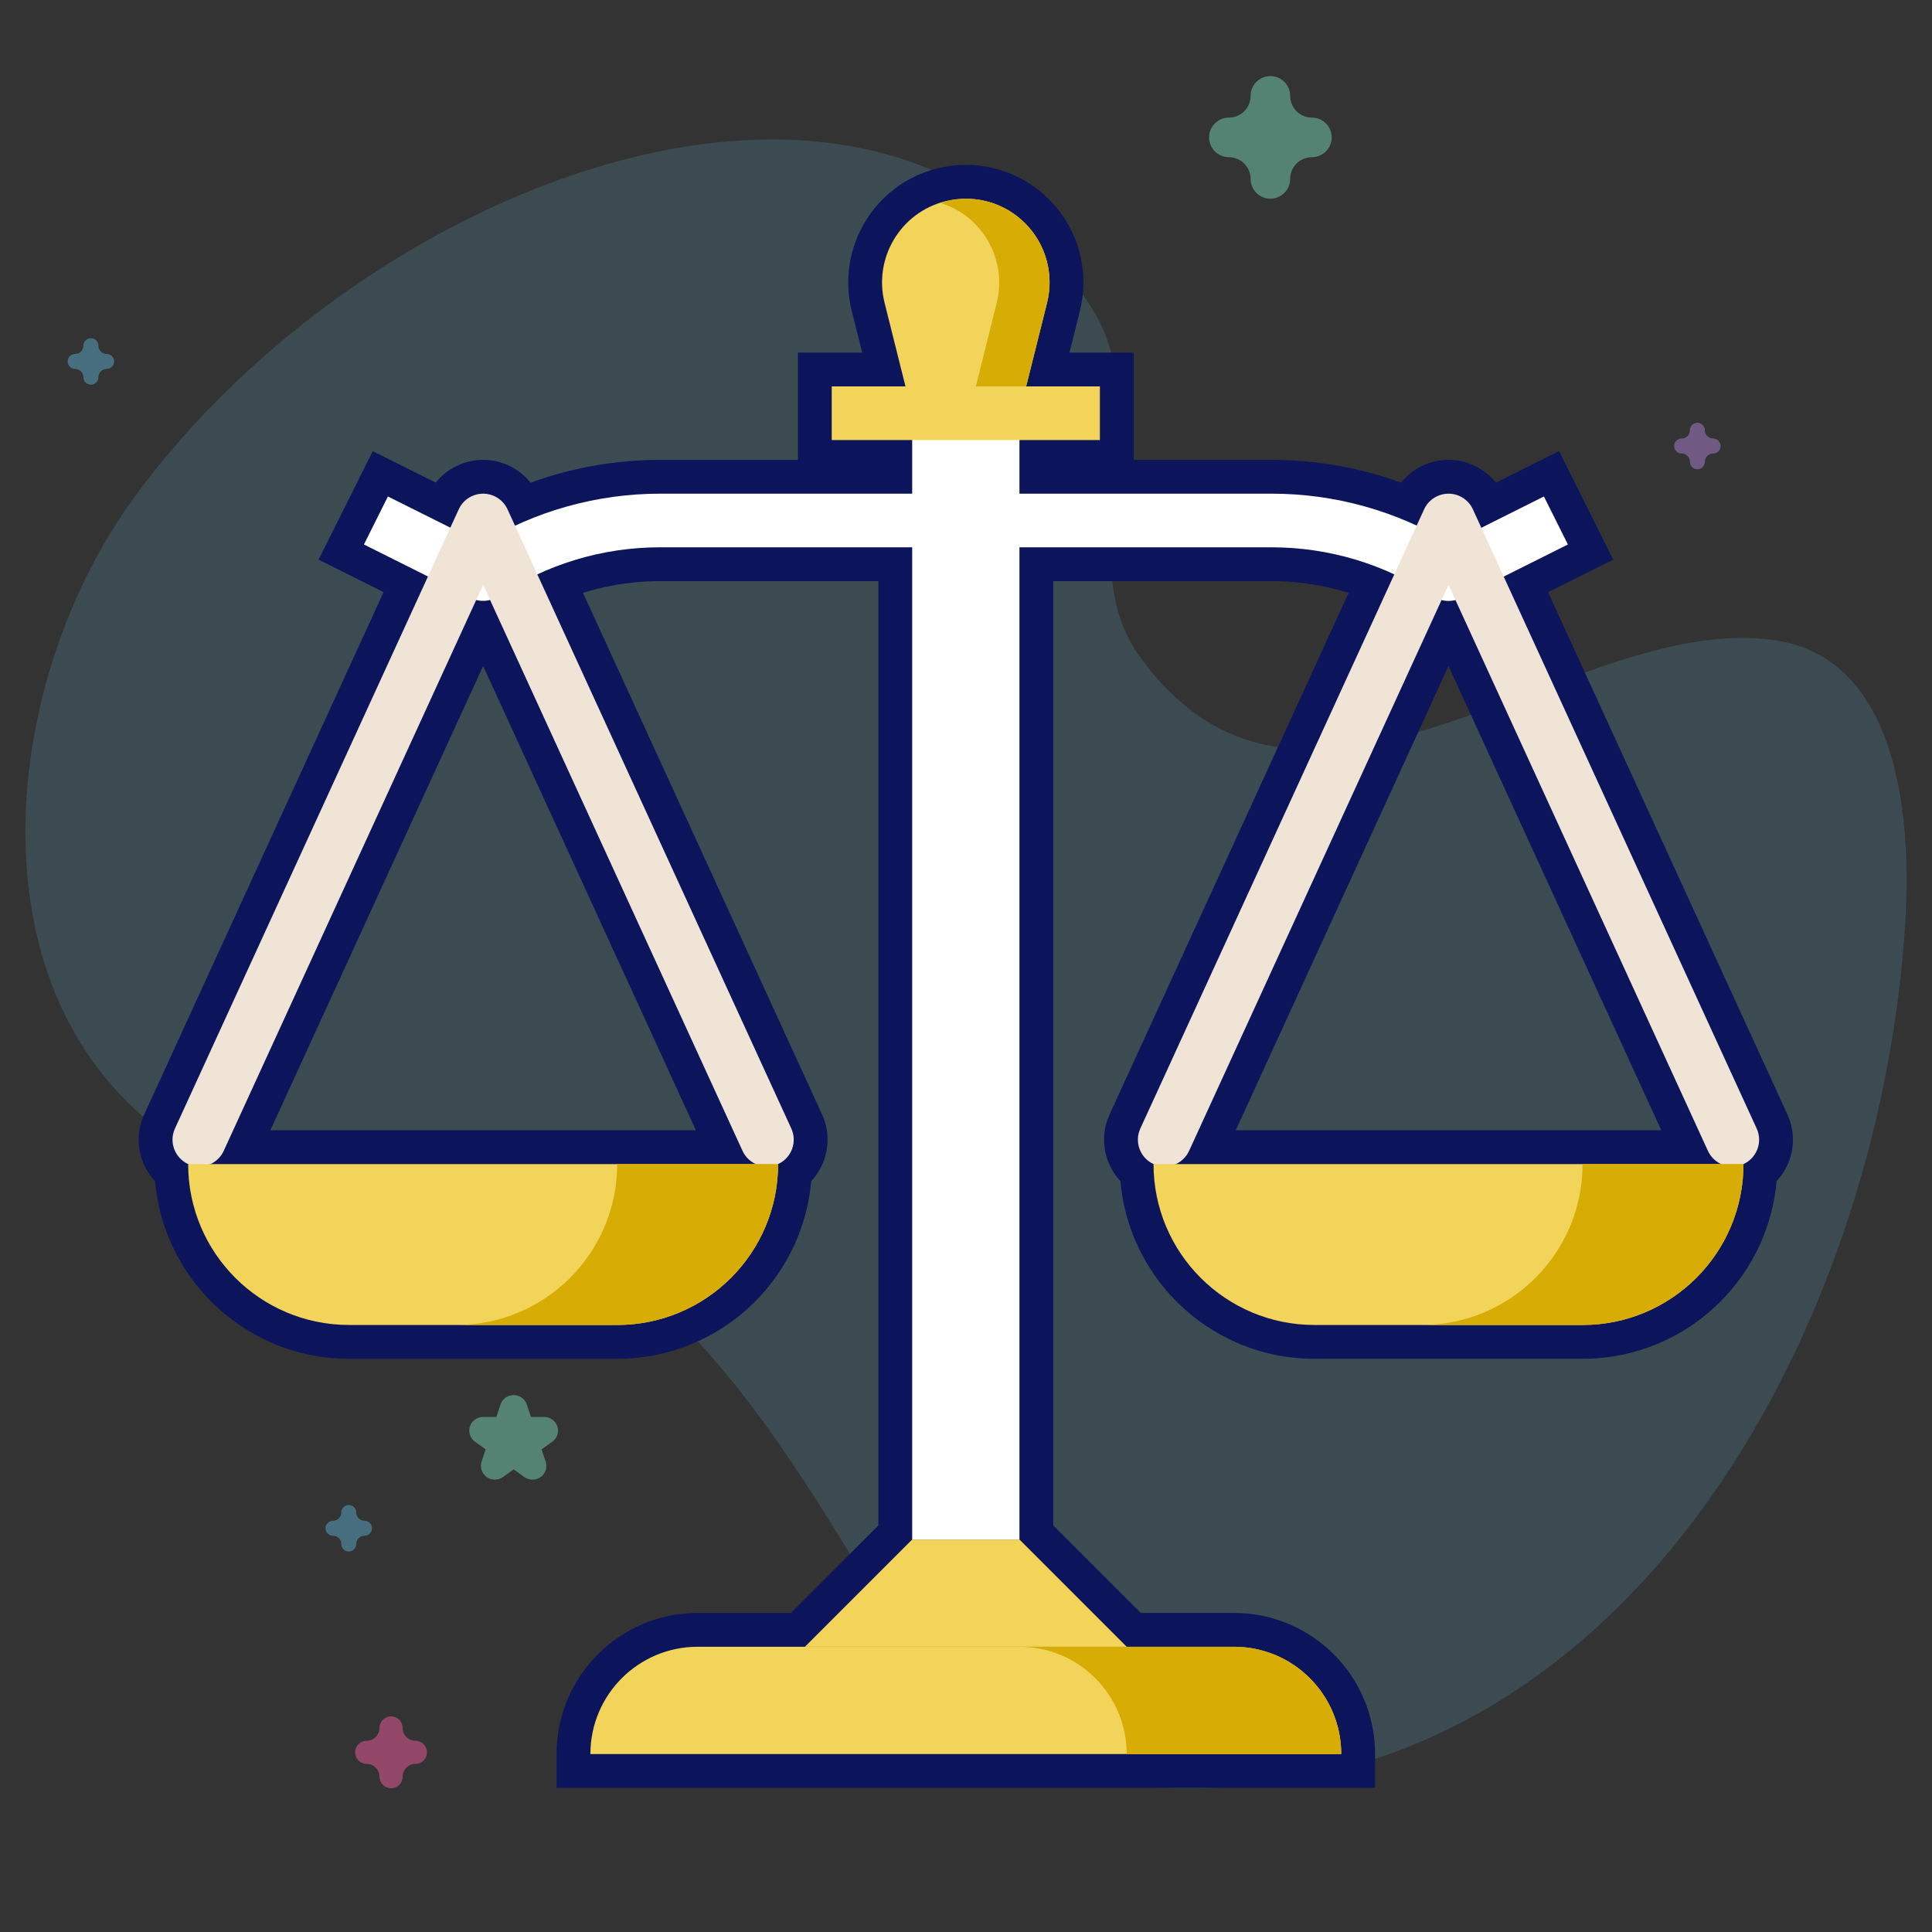
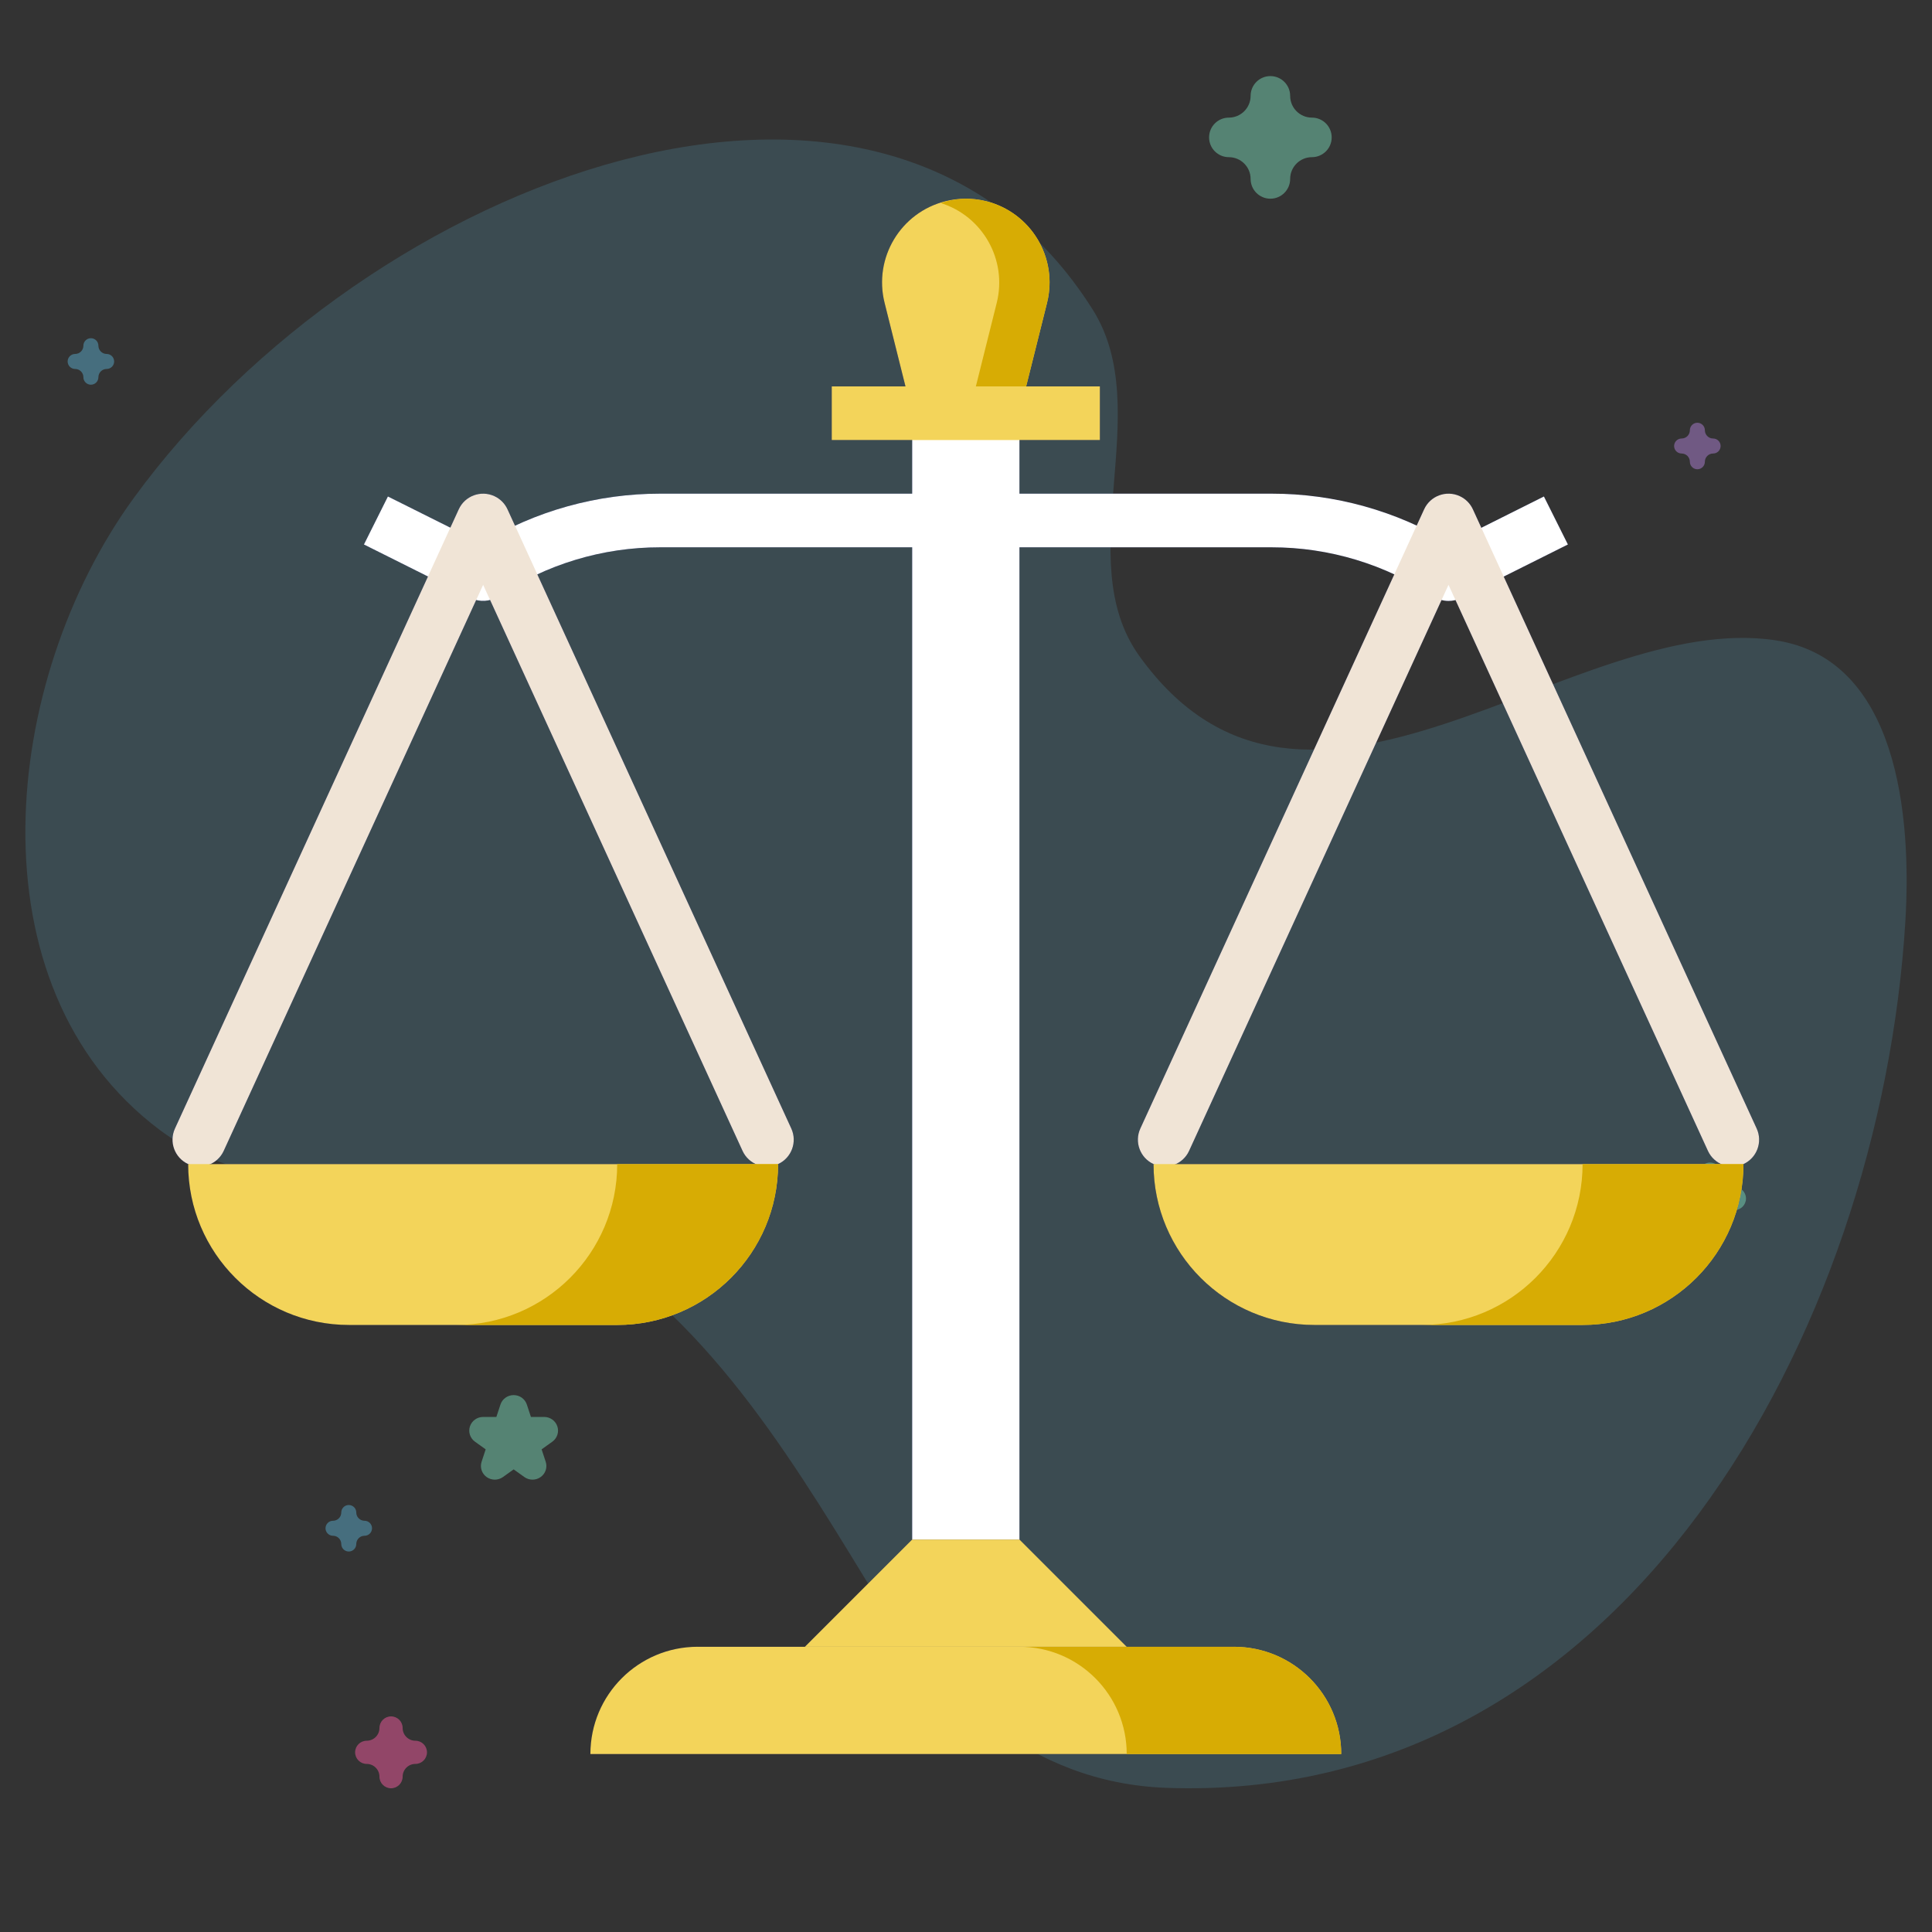
<svg xmlns="http://www.w3.org/2000/svg" width="457" height="457" viewBox="0 0 457 457" fill="none">
  <rect x="0" y="0" width="457" height="457" fill="#333333" stroke="none" />
  <path d="M31.68 117.743C86.657 42.24 209.248 -4.99 258.491 73.264C273.545 97.187 253.049 132.249 269.485 155.147C309.136 210.387 371.97 144.101 420.054 151.47C448.853 155.883 452.233 192.905 450.693 218.036C444.775 314.685 384.372 426.789 275.924 422.902C243.525 421.74 220.913 400.137 204.758 373.645C185.689 342.375 164.211 307.264 130.451 290.505C101.666 276.217 63.375 286.556 37.724 267.236C-7.355 233.283 0.228 160.935 31.68 117.743Z" fill="#5BAACB" fill-opacity="0.2" />
  <path opacity="0.5" d="M117.039 350C117.716 350 118.393 349.794 118.968 349.382L121.501 347.569L124.033 349.382C125.183 350.205 126.74 350.206 127.89 349.382C129.04 348.559 129.522 347.099 129.082 345.767L128.115 342.833L130.647 341.019C131.797 340.196 132.279 338.736 131.839 337.404C131.399 336.071 130.14 335.169 128.719 335.169H125.588L124.62 332.235C124.181 330.902 122.921 330 121.5 330C120.078 330 118.818 330.902 118.379 332.235L117.412 335.169H114.281C112.86 335.169 111.6 336.071 111.161 337.404C110.722 338.736 111.203 340.196 112.352 341.019L114.885 342.833L113.918 345.767C113.479 347.099 113.96 348.559 115.109 349.382C115.686 349.794 116.363 350 117.039 350Z" fill="#78D5B5" />
  <path opacity="0.5" d="M92.5 423C94.014 423 95.242 421.772 95.242 420.258C95.242 418.595 96.595 417.242 98.258 417.242C99.772 417.242 101 416.014 101 414.5C101 412.986 99.772 411.758 98.258 411.758C96.595 411.758 95.242 410.405 95.242 408.742C95.242 407.228 94.014 406 92.5 406C90.986 406 89.758 407.228 89.758 408.742C89.758 410.405 88.405 411.758 86.742 411.758C85.228 411.758 84 412.986 84 414.5C84 416.014 85.228 417.242 86.742 417.242C88.405 417.242 89.758 418.595 89.758 420.258C89.758 421.772 90.985 423 92.5 423Z" fill="#F35A9E" />
  <path opacity="0.5" d="M300.5 47C303.083 47 305.177 44.906 305.177 42.323C305.177 39.485 307.485 37.177 310.323 37.177C312.905 37.177 315 35.083 315 32.5C315 29.917 312.905 27.823 310.323 27.823C307.485 27.823 305.177 25.515 305.177 22.677C305.177 20.095 303.083 18 300.5 18C297.917 18 295.823 20.095 295.823 22.677C295.823 25.515 293.515 27.823 290.677 27.823C288.095 27.823 286 29.917 286 32.5C286 35.083 288.095 37.177 290.677 37.177C293.515 37.177 295.823 39.485 295.823 42.323C295.823 44.906 297.916 47 300.5 47Z" fill="#78D5B5" />
  <path opacity="0.5" d="M82.5 367C83.48 367 84.274 366.206 84.274 365.226C84.274 364.15 85.15 363.274 86.226 363.274C87.206 363.274 88 362.48 88 361.5C88 360.52 87.206 359.726 86.226 359.726C85.15 359.726 84.274 358.85 84.274 357.774C84.274 356.794 83.48 356 82.5 356C81.52 356 80.726 356.794 80.726 357.774C80.726 358.85 79.85 359.726 78.774 359.726C77.794 359.726 77 360.52 77 361.5C77 362.48 77.794 363.274 78.774 363.274C79.85 363.274 80.726 364.15 80.726 365.226C80.726 366.206 81.52 367 82.5 367Z" fill="#5BAACB" />
  <path opacity="0.5" d="M401.5 111C402.48 111 403.274 110.206 403.274 109.226C403.274 108.15 404.15 107.274 405.226 107.274C406.206 107.274 407 106.48 407 105.5C407 104.52 406.206 103.726 405.226 103.726C404.15 103.726 403.274 102.85 403.274 101.774C403.274 100.794 402.48 100 401.5 100C400.52 100 399.726 100.794 399.726 101.774C399.726 102.85 398.85 103.726 397.774 103.726C396.794 103.726 396 104.52 396 105.5C396 106.48 396.794 107.274 397.774 107.274C398.85 107.274 399.726 108.15 399.726 109.226C399.726 110.206 400.52 111 401.5 111Z" fill="#AF81D5" />
  <path opacity="0.5" d="M21.5 91C22.48 91 23.274 90.206 23.274 89.226C23.274 88.15 24.15 87.274 25.226 87.274C26.206 87.274 27 86.48 27 85.5C27 84.52 26.206 83.726 25.226 83.726C24.15 83.726 23.274 82.85 23.274 81.774C23.274 80.794 22.48 80 21.5 80C20.52 80 19.726 80.794 19.726 81.774C19.726 82.85 18.85 83.726 17.774 83.726C16.794 83.726 16 84.52 16 85.5C16 86.48 16.794 87.274 17.774 87.274C18.85 87.274 19.726 88.15 19.726 89.226C19.726 90.206 20.52 91 21.5 91Z" fill="#5BAACB" />
  <path opacity="0.5" d="M404.5 292C406.014 292 407.242 290.772 407.242 289.258C407.242 287.595 408.595 286.242 410.258 286.242C411.772 286.242 413 285.014 413 283.5C413 281.986 411.772 280.758 410.258 280.758C408.595 280.758 407.242 279.405 407.242 277.742C407.242 276.228 406.014 275 404.5 275C402.986 275 401.758 276.228 401.758 277.742C401.758 279.405 400.405 280.758 398.742 280.758C397.228 280.758 396 281.986 396 283.5C396 285.014 397.228 286.242 398.742 286.242C400.405 286.242 401.758 287.595 401.758 289.258C401.758 290.772 402.985 292 404.5 292Z" fill="#78D5B5" />
  <path d="M266.514 389.528H291.888C305.901 389.528 317.26 400.889 317.26 414.901H139.654C139.654 400.889 151.014 389.528 165.026 389.528H190.399L215.77 364.156H241.143L266.514 389.528ZM228.457 47C228.65 47 228.843 47.003 229.035 47.009C229.065 47.01 229.095 47.011 229.125 47.012C231.89 47.103 234.512 47.762 236.878 48.875C240.142 50.403 242.851 52.763 244.807 55.624C244.845 55.679 244.883 55.734 244.921 55.79C244.946 55.828 244.97 55.866 244.995 55.903C245.058 55.999 245.122 56.094 245.183 56.191C245.206 56.228 245.229 56.264 245.252 56.301C246.067 57.602 246.736 59.004 247.235 60.485C248.336 63.743 248.599 67.322 247.839 70.905C247.826 70.966 247.814 71.027 247.8 71.088C247.761 71.264 247.721 71.441 247.676 71.617L242.729 91.401H260.173V104.088H241.143V116.773H300.768C312.663 116.763 324.376 119.356 335.103 124.318L336.867 120.473C338.326 117.289 342.093 115.893 345.277 117.353C346.659 117.987 347.763 119.09 348.398 120.473L350.4 124.842L365.202 117.439L370.873 128.794L355.69 136.385L415.528 266.941C416.987 270.126 415.592 273.894 412.407 275.353L412.405 275.354H412.408L412.395 276.336C411.874 296.903 395.041 313.412 374.348 313.412H310.918C289.904 313.411 272.859 296.374 272.859 275.354H272.86L272.858 275.353C269.674 273.894 268.278 270.126 269.737 266.941L329.813 135.86C320.751 131.658 310.843 129.456 300.768 129.461H241.143V364.155H215.77V129.461H156.176C146.089 129.452 136.172 131.654 127.099 135.861L187.176 266.941C188.635 270.126 187.24 273.894 184.055 275.353L184.053 275.354H184.055L184.043 276.336C183.521 296.903 166.689 313.412 145.997 313.412H82.565C61.551 313.411 44.507 296.374 44.507 275.354H44.508L44.505 275.353C41.321 273.894 39.926 270.126 41.384 266.941L101.229 136.366L86.086 128.794L91.755 117.439L106.523 124.814L108.514 120.473C109.973 117.288 113.74 115.893 116.925 117.353C118.308 117.987 119.412 119.09 120.047 120.473L121.822 124.347C132.554 119.37 144.275 116.768 156.176 116.773H215.77V104.088H196.742V91.401H214.184L209.237 71.617C206.579 61.005 213.031 50.247 223.649 47.59C225.222 47.196 226.84 47 228.457 47ZM115.923 141.922C114.851 142.207 113.718 142.21 112.638 141.923L52.918 272.23C52.258 273.671 51.125 274.744 49.788 275.354H178.772C177.438 274.742 176.306 273.669 175.644 272.23L115.923 141.922ZM281.269 272.231C280.609 273.671 279.477 274.744 278.14 275.354H407.123C405.789 274.742 404.658 273.669 403.997 272.231L344.281 141.936C343.745 142.076 343.192 142.15 342.633 142.146C342.074 142.146 341.521 142.072 340.988 141.93L281.269 272.231Z" fill="#0C155C" />
-   <path d="M266.514 389.528L260.857 395.185L263.201 397.528H266.514V389.528ZM291.888 389.528L291.888 381.528H291.888V389.528ZM317.26 414.901V422.901H325.26V414.901H317.26ZM139.654 414.901H131.654V422.901H139.654V414.901ZM165.026 389.528L165.026 381.528L165.026 381.528L165.026 389.528ZM190.399 389.528V397.528H193.713L196.056 395.185L190.399 389.528ZM215.77 364.156V356.156H212.456L210.113 358.5L215.77 364.156ZM241.143 364.156L246.8 358.5L244.457 356.156H241.143V364.156ZM228.457 47L228.457 39L228.457 39L228.457 47ZM229.035 47.009L229.271 39.012L229.264 39.012L229.035 47.009ZM229.125 47.012L228.852 55.007L228.86 55.007L229.125 47.012ZM236.878 48.875L233.473 56.114L233.486 56.12L236.878 48.875ZM244.807 55.624L238.204 60.14L238.208 60.147L244.807 55.624ZM244.921 55.79L251.57 51.341L251.565 51.334L244.921 55.79ZM244.995 55.903L238.316 60.307L238.32 60.314L244.995 55.903ZM245.183 56.191L251.937 51.904L251.933 51.898L245.183 56.191ZM245.252 56.301L238.47 60.544L238.474 60.55L245.252 56.301ZM247.235 60.485L239.653 63.038L239.656 63.046L247.235 60.485ZM247.839 70.905L240.013 69.244L240.011 69.253L247.839 70.905ZM247.8 71.088L255.61 72.821L255.612 72.814L247.8 71.088ZM247.676 71.617L239.916 69.674L239.915 69.677L247.676 71.617ZM242.729 91.401L234.968 89.461L232.482 99.401H242.729V91.401ZM260.173 91.401H268.173V83.401H260.173V91.401ZM260.173 104.088V112.088H268.173V104.088H260.173ZM241.143 104.088V96.088H233.143V104.088H241.143ZM241.143 116.773H233.143V124.773H241.143V116.773ZM300.768 116.773L300.768 124.773L300.775 124.773L300.768 116.773ZM335.103 124.318L331.744 131.579L339.029 134.949L342.375 127.653L335.103 124.318ZM336.867 120.473L344.139 123.808L344.14 123.805L336.867 120.473ZM345.277 117.353L348.612 110.081L348.61 110.08L345.277 117.353ZM348.398 120.473L355.671 117.14L355.668 117.134L348.398 120.473ZM350.4 124.842L343.127 128.174L346.575 135.699L353.978 131.997L350.4 124.842ZM365.202 117.439L372.359 113.865L368.782 106.704L361.624 110.284L365.202 117.439ZM370.873 128.794L374.45 135.949L381.603 132.373L378.03 125.219L370.873 128.794ZM355.69 136.385L352.113 129.229L345.195 132.688L348.418 139.718L355.69 136.385ZM415.528 266.941L422.801 263.61L422.801 263.608L415.528 266.941ZM412.407 275.353L409.076 268.079L408.951 268.136L408.829 268.197L412.407 275.353ZM412.405 275.354L408.827 268.198L412.405 283.354V275.354ZM412.408 275.354L420.407 275.457L420.512 267.354H412.408V275.354ZM412.395 276.336L420.393 276.539L420.394 276.489L420.395 276.439L412.395 276.336ZM310.918 313.412L310.917 321.412H310.918V313.412ZM272.859 275.354V267.354H264.859L264.859 275.354L272.859 275.354ZM272.86 275.354V283.354L276.438 268.198L272.86 275.354ZM272.858 275.353L276.436 268.197L276.314 268.136L276.19 268.079L272.858 275.353ZM269.737 266.941L262.464 263.608L262.464 263.61L269.737 266.941ZM329.813 135.86L337.086 139.193L340.404 131.954L333.179 128.603L329.813 135.86ZM300.768 129.461L300.768 137.461L300.772 137.461L300.768 129.461ZM241.143 129.461V121.461H233.143V129.461H241.143ZM241.143 364.155V372.155H249.143V364.155H241.143ZM215.77 364.155H207.77V372.155H215.77V364.155ZM215.77 129.461H223.77V121.461H215.77V129.461ZM156.176 129.461L156.169 137.461H156.176V129.461ZM127.099 135.861L123.733 128.604L116.509 131.955L119.827 139.195L127.099 135.861ZM187.176 266.941L194.45 263.61L194.449 263.608L187.176 266.941ZM184.055 275.353L180.724 268.079L180.6 268.136L180.478 268.197L184.055 275.353ZM184.053 275.354L180.476 268.198L184.053 283.354V275.354ZM184.055 275.354L192.055 275.457L192.159 267.354H184.055V275.354ZM184.043 276.336L192.04 276.539L192.041 276.489L192.042 276.439L184.043 276.336ZM145.997 313.412L145.997 321.412L145.997 321.412L145.997 313.412ZM82.565 313.412L82.565 321.412H82.565V313.412ZM44.507 275.354V267.354H36.506L36.507 275.354L44.507 275.354ZM44.508 275.354V283.354L48.085 268.198L44.508 275.354ZM44.505 275.353L48.083 268.197L47.961 268.136L47.837 268.079L44.505 275.353ZM41.384 266.941L34.112 263.608L34.111 263.61L41.384 266.941ZM101.229 136.366L108.502 139.699L111.724 132.669L104.807 129.211L101.229 136.366ZM86.086 128.794L78.928 125.22L75.356 132.373L82.508 135.949L86.086 128.794ZM91.755 117.439L95.33 110.282L88.172 106.708L84.598 113.865L91.755 117.439ZM106.523 124.814L102.949 131.972L110.347 135.666L113.795 128.149L106.523 124.814ZM108.514 120.473L115.786 123.808L115.787 123.805L108.514 120.473ZM116.925 117.353L120.261 110.081L120.258 110.08L116.925 117.353ZM120.047 120.473L127.319 117.14L127.317 117.134L120.047 120.473ZM121.822 124.347L114.549 127.68L117.897 134.985L125.187 131.604L121.822 124.347ZM156.176 116.773L156.173 124.773H156.176V116.773ZM215.77 116.773V124.773H223.77V116.773H215.77ZM215.77 104.088H223.77V96.088H215.77V104.088ZM196.742 104.088H188.742V112.088H196.742V104.088ZM196.742 91.401V83.401H188.742V91.401H196.742ZM214.184 91.401V99.401H224.431L221.945 89.461L214.184 91.401ZM209.237 71.617L216.998 69.677L216.997 69.674L209.237 71.617ZM223.649 47.59L221.707 39.829L221.707 39.829L223.649 47.59ZM115.923 141.922L123.195 138.589L120.385 132.457L113.866 134.191L115.923 141.922ZM112.638 141.923L114.695 134.192L108.176 132.457L105.366 138.59L112.638 141.923ZM52.918 272.23L45.645 268.897L45.645 268.899L52.918 272.23ZM49.788 275.354L46.468 268.075L49.788 283.354V275.354ZM178.772 275.354V283.354L182.103 268.08L178.772 275.354ZM175.644 272.23L168.372 275.564L168.376 275.573L175.644 272.23ZM281.269 272.231L273.997 268.898L273.996 268.899L281.269 272.231ZM278.14 275.354L274.82 268.075L278.14 283.354V275.354ZM407.123 275.354V283.354L410.455 268.081L407.123 275.354ZM403.997 272.231L396.724 275.565L396.729 275.575L403.997 272.231ZM344.281 141.936L351.554 138.602L348.753 132.491L342.25 134.198L344.281 141.936ZM342.633 142.146L342.68 134.147L342.657 134.146H342.633V142.146ZM340.988 141.93L343.055 134.201L336.53 132.456L333.715 138.597L340.988 141.93ZM266.514 389.528V397.528H291.888V389.528V381.528H266.514V389.528ZM291.888 389.528L291.888 397.528C301.482 397.528 309.26 405.307 309.26 414.901H317.26H325.26C325.26 396.471 310.319 381.528 291.888 381.528L291.888 389.528ZM317.26 414.901V406.901H139.654V414.901V422.901H317.26V414.901ZM139.654 414.901H147.654C147.654 405.307 155.432 397.528 165.026 397.528L165.026 389.528L165.026 381.528C146.595 381.528 131.654 396.471 131.654 414.901H139.654ZM165.026 389.528V397.528H190.399V389.528V381.528H165.026V389.528ZM190.399 389.528L196.056 395.185L221.427 369.813L215.77 364.156L210.113 358.5L184.742 383.872L190.399 389.528ZM215.77 364.156V372.156H241.143V364.156V356.156H215.77V364.156ZM241.143 364.156L235.486 369.813L260.857 395.185L266.514 389.528L272.171 383.872L246.8 358.5L241.143 364.156ZM228.457 47V55C228.56 55 228.675 55.002 228.806 55.005L229.035 47.009L229.264 39.012C229.011 39.005 228.74 39 228.457 39V47ZM229.035 47.009L228.798 55.005C228.807 55.006 228.819 55.006 228.852 55.007L229.125 47.012L229.398 39.016C229.37 39.015 229.322 39.014 229.271 39.012L229.035 47.009ZM229.125 47.012L228.86 55.007C230.515 55.062 232.07 55.455 233.473 56.114L236.878 48.875L240.282 41.636C236.953 40.07 233.266 39.145 229.389 39.016L229.125 47.012ZM236.878 48.875L233.486 56.12C235.419 57.025 237.031 58.425 238.204 60.14L244.807 55.624L251.411 51.108C248.67 47.1 244.866 43.781 240.27 41.63L236.878 48.875ZM244.807 55.624L238.208 60.147C238.22 60.164 238.232 60.181 238.241 60.194C238.25 60.207 238.257 60.217 238.263 60.226C238.275 60.243 238.278 60.248 238.276 60.246L244.921 55.79L251.565 51.334C251.498 51.234 251.42 51.122 251.406 51.101L244.807 55.624ZM244.921 55.79L238.272 60.239C238.262 60.224 238.255 60.213 238.252 60.209C238.249 60.205 238.248 60.203 238.252 60.21C238.255 60.213 238.256 60.216 238.26 60.222C238.264 60.227 238.269 60.235 238.274 60.243C238.284 60.258 238.299 60.281 238.316 60.307L244.995 55.903L251.674 51.5C251.679 51.507 251.681 51.511 251.679 51.507C251.674 51.5 251.675 51.501 251.663 51.483C251.648 51.461 251.612 51.406 251.57 51.341L244.921 55.79ZM244.995 55.903L238.32 60.314C238.407 60.446 238.419 60.463 238.433 60.485L245.183 56.191L251.933 51.898C251.824 51.726 251.709 51.553 251.669 51.493L244.995 55.903ZM245.183 56.191L238.429 60.479C238.421 60.466 238.417 60.46 238.426 60.473C238.427 60.476 238.429 60.479 238.432 60.484C238.435 60.488 238.438 60.494 238.442 60.499C238.449 60.511 238.459 60.527 238.47 60.544L245.252 56.301L252.033 52.057C252.033 52.057 252.033 52.057 252.033 52.057C252.033 52.057 252.033 52.057 252.033 52.057C252.033 52.056 252.032 52.056 252.032 52.055C252.031 52.053 252.029 52.051 252.027 52.048C252.027 52.047 252.014 52.026 252.009 52.019C251.995 51.995 251.968 51.953 251.937 51.904L245.183 56.191ZM245.252 56.301L238.474 60.55C238.961 61.328 239.358 62.161 239.653 63.037L247.235 60.485L254.817 57.933C254.115 55.848 253.174 53.876 252.03 52.051L245.252 56.301ZM247.235 60.485L239.656 63.046C240.31 64.981 240.468 67.102 240.013 69.244L247.839 70.905L255.664 72.566C256.731 67.541 256.362 62.505 254.814 57.924L247.235 60.485ZM247.839 70.905L240.011 69.253C240.003 69.289 239.997 69.321 239.992 69.343C239.99 69.354 239.988 69.365 239.986 69.373C239.984 69.381 239.983 69.386 239.982 69.391C239.98 69.401 239.98 69.401 239.981 69.397C239.982 69.393 239.985 69.38 239.989 69.361L247.8 71.088L255.612 72.814C255.633 72.721 255.649 72.64 255.657 72.602C255.659 72.592 255.661 72.582 255.663 72.575C255.664 72.567 255.665 72.563 255.666 72.559C255.668 72.55 255.667 72.552 255.666 72.558L247.839 70.905ZM247.8 71.088L239.991 69.355C239.96 69.49 239.937 69.592 239.916 69.674L247.676 71.617L255.437 73.56C255.505 73.29 255.562 73.038 255.61 72.821L247.8 71.088ZM247.676 71.617L239.915 69.677L234.968 89.461L242.729 91.401L250.49 93.342L255.437 73.558L247.676 71.617ZM242.729 91.401V99.401H260.173V91.401V83.401H242.729V91.401ZM260.173 91.401H252.173V104.088H260.173H268.173V91.401H260.173ZM260.173 104.088V96.088H241.143V104.088V112.088H260.173V104.088ZM241.143 104.088H233.143V116.773H241.143H249.143V104.088H241.143ZM241.143 116.773V124.773H300.768V116.773V108.773H241.143V116.773ZM300.768 116.773L300.775 124.773C311.503 124.764 322.067 127.102 331.744 131.579L335.103 124.318L338.462 117.058C326.684 111.609 313.824 108.763 300.762 108.773L300.768 116.773ZM335.103 124.318L342.375 127.653L344.139 123.808L336.867 120.473L329.595 117.138L327.831 120.983L335.103 124.318ZM336.867 120.473L344.14 123.805C343.754 124.647 342.768 125.003 341.944 124.625L345.277 117.353L348.61 110.08C341.418 106.784 332.897 109.931 329.594 117.141L336.867 120.473ZM345.277 117.353L341.942 124.624C341.583 124.46 341.292 124.167 341.128 123.811L348.398 120.473L355.668 117.134C354.235 114.013 351.736 111.513 348.612 110.081L345.277 117.353ZM348.398 120.473L341.125 123.805L343.127 128.174L350.4 124.842L357.673 121.509L355.671 117.14L348.398 120.473ZM350.4 124.842L353.978 131.997L368.78 124.595L365.202 117.439L361.624 110.284L346.822 117.687L350.4 124.842ZM365.202 117.439L358.045 121.014L363.716 132.368L370.873 128.794L378.03 125.219L372.359 113.865L365.202 117.439ZM370.873 128.794L367.295 121.638L352.113 129.229L355.69 136.385L359.268 143.54L374.45 135.949L370.873 128.794ZM355.69 136.385L348.418 139.718L408.255 270.275L415.528 266.941L422.801 263.608L362.963 133.052L355.69 136.385ZM415.528 266.941L408.255 270.273C407.878 269.451 408.232 268.465 409.076 268.079L412.407 275.353L415.738 282.626C422.951 279.322 426.095 270.8 422.801 263.61L415.528 266.941ZM412.407 275.353L408.829 268.197L408.827 268.198L412.405 275.354L415.983 282.509L415.985 282.508L412.407 275.353ZM412.405 275.354V283.354H412.408V275.354V267.354H412.405V275.354ZM412.408 275.354L404.409 275.25L404.396 276.233L412.395 276.336L420.395 276.439L420.407 275.457L412.408 275.354ZM412.395 276.336L404.398 276.133C403.986 292.373 390.691 305.412 374.348 305.412V313.412V321.412C399.391 321.412 419.762 301.433 420.393 276.539L412.395 276.336ZM374.348 313.412V305.412H310.918V313.412V321.412H374.348V313.412ZM310.918 313.412L310.918 305.412C294.321 305.412 280.859 291.955 280.859 275.353L272.859 275.354L264.859 275.354C264.859 300.793 285.486 321.411 310.917 321.412L310.918 313.412ZM272.859 275.354V283.354H272.86V275.354V267.354H272.859V275.354ZM272.86 275.354L276.438 268.198L276.436 268.197L272.858 275.353L269.28 282.508L269.282 282.509L272.86 275.354ZM272.858 275.353L276.19 268.079C277.032 268.465 277.387 269.45 277.01 270.273L269.737 266.941L262.464 263.61C259.169 270.801 262.316 279.322 269.526 282.626L272.858 275.353ZM269.737 266.941L277.01 270.275L337.086 139.193L329.813 135.86L322.541 132.527L262.464 263.608L269.737 266.941ZM329.813 135.86L333.179 128.603C323.065 123.912 312.008 121.456 300.764 121.461L300.768 129.461L300.772 137.461C309.678 137.457 318.437 139.403 326.447 143.118L329.813 135.86ZM300.768 129.461V121.461H241.143V129.461V137.461H300.768V129.461ZM241.143 129.461H233.143V364.155H241.143H249.143V129.461H241.143ZM241.143 364.155V356.155H215.77V364.155V372.155H241.143V364.155ZM215.77 364.155H223.77V129.461H215.77H207.77V364.155H215.77ZM215.77 129.461V121.461H156.176V129.461V137.461H215.77V129.461ZM156.176 129.461L156.184 121.461C144.926 121.451 133.858 123.908 123.733 128.604L127.099 135.861L130.465 143.119C138.485 139.399 147.251 137.453 156.169 137.461L156.176 129.461ZM127.099 135.861L119.827 139.195L179.904 270.275L187.176 266.941L194.449 263.608L134.372 132.528L127.099 135.861ZM187.176 266.941L179.903 270.273C179.527 269.451 179.881 268.465 180.724 268.079L184.055 275.353L187.387 282.626C194.6 279.322 197.744 270.8 194.45 263.61L187.176 266.941ZM184.055 275.353L180.478 268.197L180.476 268.198L184.053 275.354L187.631 282.509L187.633 282.508L184.055 275.353ZM184.053 275.354V283.354H184.055V275.354V267.354H184.053V275.354ZM184.055 275.354L176.056 275.25L176.043 276.233L184.043 276.336L192.042 276.439L192.055 275.457L184.055 275.354ZM184.043 276.336L176.045 276.133C175.634 292.373 162.339 305.412 145.997 305.412L145.997 313.412L145.997 321.412C171.04 321.412 191.409 301.432 192.04 276.539L184.043 276.336ZM145.997 313.412V305.412H82.565V313.412V321.412H145.997V313.412ZM82.565 313.412L82.565 305.412C65.968 305.412 52.507 291.955 52.507 275.353L44.507 275.354L36.507 275.354C36.507 300.793 57.134 321.411 82.565 321.412L82.565 313.412ZM44.507 275.354V283.354H44.508V275.354V267.354H44.507V275.354ZM44.508 275.354L48.085 268.198L48.083 268.197L44.505 275.353L40.928 282.508L40.93 282.509L44.508 275.354ZM44.505 275.353L47.837 268.079C48.68 268.465 49.035 269.45 48.658 270.273L41.384 266.941L34.111 263.61C30.817 270.801 33.963 279.322 41.174 282.626L44.505 275.353ZM41.384 266.941L48.657 270.275L108.502 139.699L101.229 136.366L93.957 133.033L34.112 263.608L41.384 266.941ZM101.229 136.366L104.807 129.211L89.663 121.639L86.086 128.794L82.508 135.949L97.651 143.522L101.229 136.366ZM86.086 128.794L93.243 132.368L98.913 121.013L91.755 117.439L84.598 113.865L78.928 125.22L86.086 128.794ZM91.755 117.439L88.181 124.597L102.949 131.972L106.523 124.814L110.097 117.657L95.33 110.282L91.755 117.439ZM106.523 124.814L113.795 128.149L115.786 123.808L108.514 120.473L101.243 117.138L99.251 121.48L106.523 124.814ZM108.514 120.473L115.787 123.805C115.401 124.647 114.415 125.002 113.593 124.625L116.925 117.353L120.258 110.08C113.066 106.784 104.545 109.93 101.241 117.141L108.514 120.473ZM116.925 117.353L113.59 124.624C113.232 124.46 112.94 124.168 112.776 123.811L120.047 120.473L127.317 117.134C125.883 114.013 123.384 111.513 120.261 110.081L116.925 117.353ZM120.047 120.473L112.774 123.806L114.549 127.68L121.822 124.347L129.095 121.014L127.319 117.14L120.047 120.473ZM121.822 124.347L125.187 131.604C134.869 127.115 145.44 124.769 156.173 124.773L156.176 116.773L156.18 108.773C143.11 108.768 130.24 111.625 118.456 117.089L121.822 124.347ZM156.176 116.773V124.773H215.77V116.773V108.773H156.176V116.773ZM215.77 116.773H223.77V104.088H215.77H207.77V116.773H215.77ZM215.77 104.088V96.088H196.742V104.088V112.088H215.77V104.088ZM196.742 104.088H204.742V91.401H196.742H188.742V104.088H196.742ZM196.742 91.401V99.401H214.184V91.401V83.401H196.742V91.401ZM214.184 91.401L221.945 89.461L216.998 69.677L209.237 71.617L201.476 73.558L206.423 93.342L214.184 91.401ZM209.237 71.617L216.997 69.674C215.414 63.351 219.257 56.935 225.591 55.35L223.649 47.59L221.707 39.829C206.804 43.558 197.745 58.66 201.477 73.561L209.237 71.617ZM223.649 47.59L225.591 55.351C226.52 55.118 227.485 55 228.457 55L228.457 47L228.457 39C226.194 39 223.924 39.274 221.707 39.829L223.649 47.59ZM115.923 141.922L113.866 134.191C114.131 134.12 114.417 134.118 114.695 134.192L112.638 141.923L110.581 149.654C113.02 150.303 115.57 150.294 117.979 149.653L115.923 141.922ZM112.638 141.923L105.366 138.59L45.645 268.897L52.918 272.23L60.19 275.564L119.911 145.256L112.638 141.923ZM52.918 272.23L45.645 268.899C45.819 268.518 46.13 268.229 46.468 268.075L49.788 275.354L53.108 282.632C56.119 281.258 58.697 278.823 60.191 275.562L52.918 272.23ZM49.788 275.354V283.354H178.772V275.354V267.354H49.788V275.354ZM178.772 275.354L182.103 268.08C182.44 268.234 182.743 268.519 182.912 268.888L175.644 272.23L168.376 275.573C169.869 278.819 172.436 281.251 175.442 282.627L178.772 275.354ZM175.644 272.23L182.917 268.897L123.195 138.589L115.923 141.922L108.65 145.255L168.372 275.564L175.644 272.23ZM281.269 272.231L273.996 268.899C274.171 268.519 274.482 268.229 274.82 268.075L278.14 275.354L281.461 282.632C284.472 281.258 287.048 278.824 288.542 275.564L281.269 272.231ZM278.14 275.354V283.354H407.123V275.354V267.354H278.14V275.354ZM407.123 275.354L410.455 268.081C410.792 268.235 411.095 268.52 411.265 268.888L403.997 272.231L396.729 275.575C398.221 278.819 400.786 281.25 403.79 282.626L407.123 275.354ZM403.997 272.231L411.269 268.898L351.554 138.602L344.281 141.936L337.008 145.269L396.724 275.565L403.997 272.231ZM344.281 141.936L342.25 134.198C342.359 134.169 342.504 134.146 342.68 134.147L342.633 142.146L342.587 150.146C343.879 150.154 345.131 149.983 346.312 149.673L344.281 141.936ZM342.633 142.146V134.146C342.782 134.146 342.924 134.166 343.055 134.201L340.988 141.93L338.921 149.658C340.119 149.978 341.366 150.146 342.633 150.146V142.146ZM340.988 141.93L333.715 138.597L273.997 268.898L281.269 272.231L288.542 275.565L348.261 145.263L340.988 141.93Z" fill="#0C155C" />
  <path d="M342.633 142.147C341.378 142.147 340.153 141.779 339.113 141.081C327.765 133.494 314.419 129.454 300.768 129.46H156.177C142.513 129.448 129.162 133.488 117.801 141.081C115.904 142.331 113.493 142.483 111.458 141.48L86.085 128.794L91.756 117.44L113.957 128.527C126.694 120.833 141.295 116.767 156.177 116.773H300.768C315.668 116.761 330.283 120.827 343.033 128.527L365.202 117.44L370.873 128.794L345.5 141.48C344.612 141.925 343.629 142.153 342.633 142.147Z" fill="white" />
  <path d="M317.261 414.902H139.653C139.653 400.89 151.014 389.529 165.026 389.529H291.888C305.9 389.529 317.261 400.89 317.261 414.902Z" fill="#F3D45A" />
  <path d="M291.888 389.529H241.143C255.155 389.529 266.515 400.89 266.515 414.902H317.261C317.261 400.89 305.9 389.529 291.888 389.529Z" fill="#D7AC04" />
  <path d="M266.515 389.529H190.397L215.77 364.156H241.143L266.515 389.529Z" fill="#F3D45A" />
  <path d="M241.143 97.744H215.77V364.156H241.143V97.744Z" fill="white" />
  <path d="M241.143 97.745H215.77L209.237 71.618C206.579 61.006 213.03 50.247 223.649 47.59C225.222 47.196 226.84 47 228.457 47C239.398 47 248.266 55.868 248.266 66.81C248.266 68.433 248.07 70.044 247.676 71.618L241.143 97.745Z" fill="#F3D45A" />
  <path d="M228.456 47C226.433 47.032 224.428 47.375 222.506 48.015C232.478 51.136 238.295 61.481 235.776 71.618L229.249 97.746H241.143L247.676 71.618C250.334 61.007 243.883 50.248 233.264 47.591C231.698 47.203 230.081 47 228.456 47Z" fill="#D7AC04" />
  <path d="M260.173 91.402H196.741V104.089H260.173V91.402Z" fill="#F3D45A" />
  <path d="M175.644 272.231L114.281 138.341L52.917 272.231C51.458 275.415 47.691 276.811 44.506 275.352C41.321 273.893 39.926 270.126 41.384 266.942L108.514 120.473C109.973 117.288 113.74 115.893 116.925 117.352C118.308 117.986 119.412 119.09 120.046 120.473L187.176 266.942C188.635 270.126 187.24 273.893 184.055 275.352C180.871 276.817 177.109 275.415 175.644 272.231Z" fill="#F0E4D6" />
  <path d="M403.997 272.231L342.633 138.341L281.269 272.231C279.811 275.415 276.043 276.811 272.858 275.352C269.674 273.893 268.278 270.126 269.737 266.942L336.867 120.473C338.325 117.288 342.093 115.893 345.277 117.352C346.66 117.986 347.764 119.09 348.398 120.473L415.528 266.942C416.987 270.126 415.592 273.893 412.407 275.352C409.223 276.817 405.461 275.415 403.997 272.231Z" fill="#F0E4D6" />
  <path d="M272.859 275.354H412.407C412.407 296.375 395.37 313.412 374.349 313.412H310.917C289.903 313.412 272.859 296.374 272.859 275.354Z" fill="#F3D45A" />
  <path d="M374.348 275.354C374.348 296.375 357.311 313.412 336.29 313.412H374.348C395.37 313.412 412.407 296.375 412.407 275.354H374.348Z" fill="#D7AC04" />
  <path d="M44.507 275.354H184.055C184.055 296.375 167.018 313.412 145.996 313.412H82.565C61.551 313.412 44.507 296.374 44.507 275.354Z" fill="#F3D45A" />
  <path d="M145.996 275.354C145.996 296.375 128.958 313.412 107.937 313.412H145.996C167.017 313.412 184.055 296.375 184.055 275.354H145.996Z" fill="#D7AC04" />
</svg>